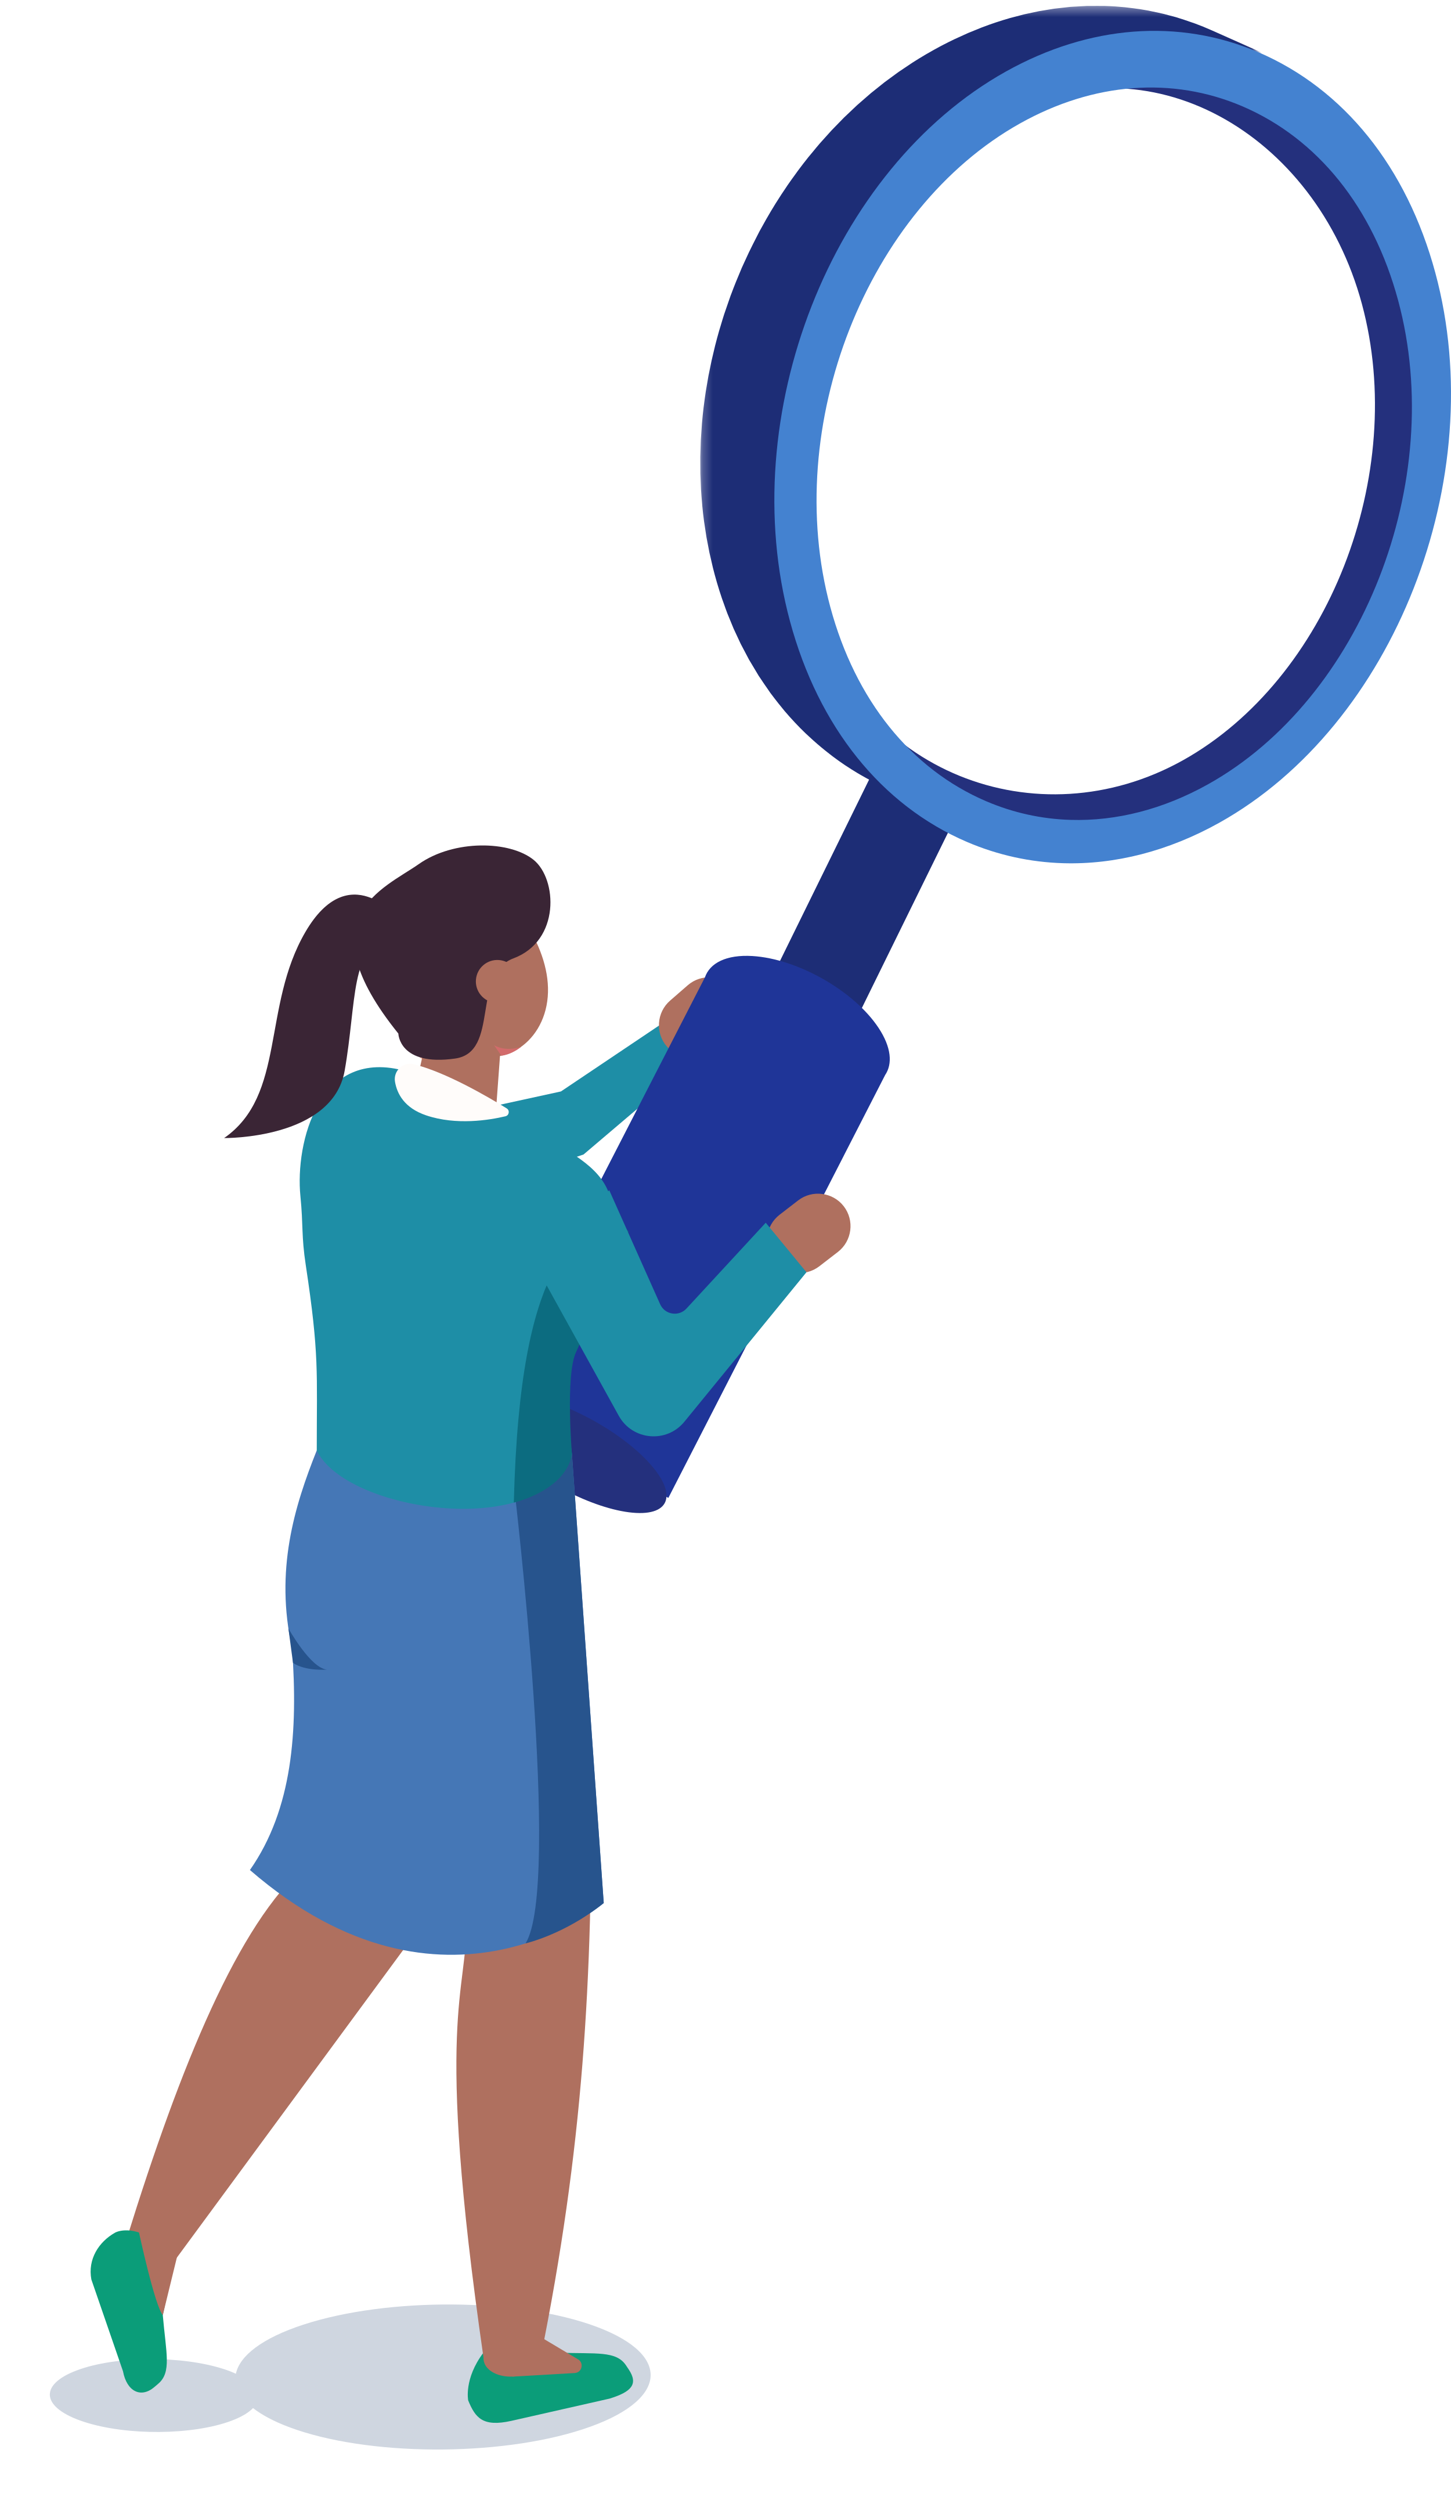
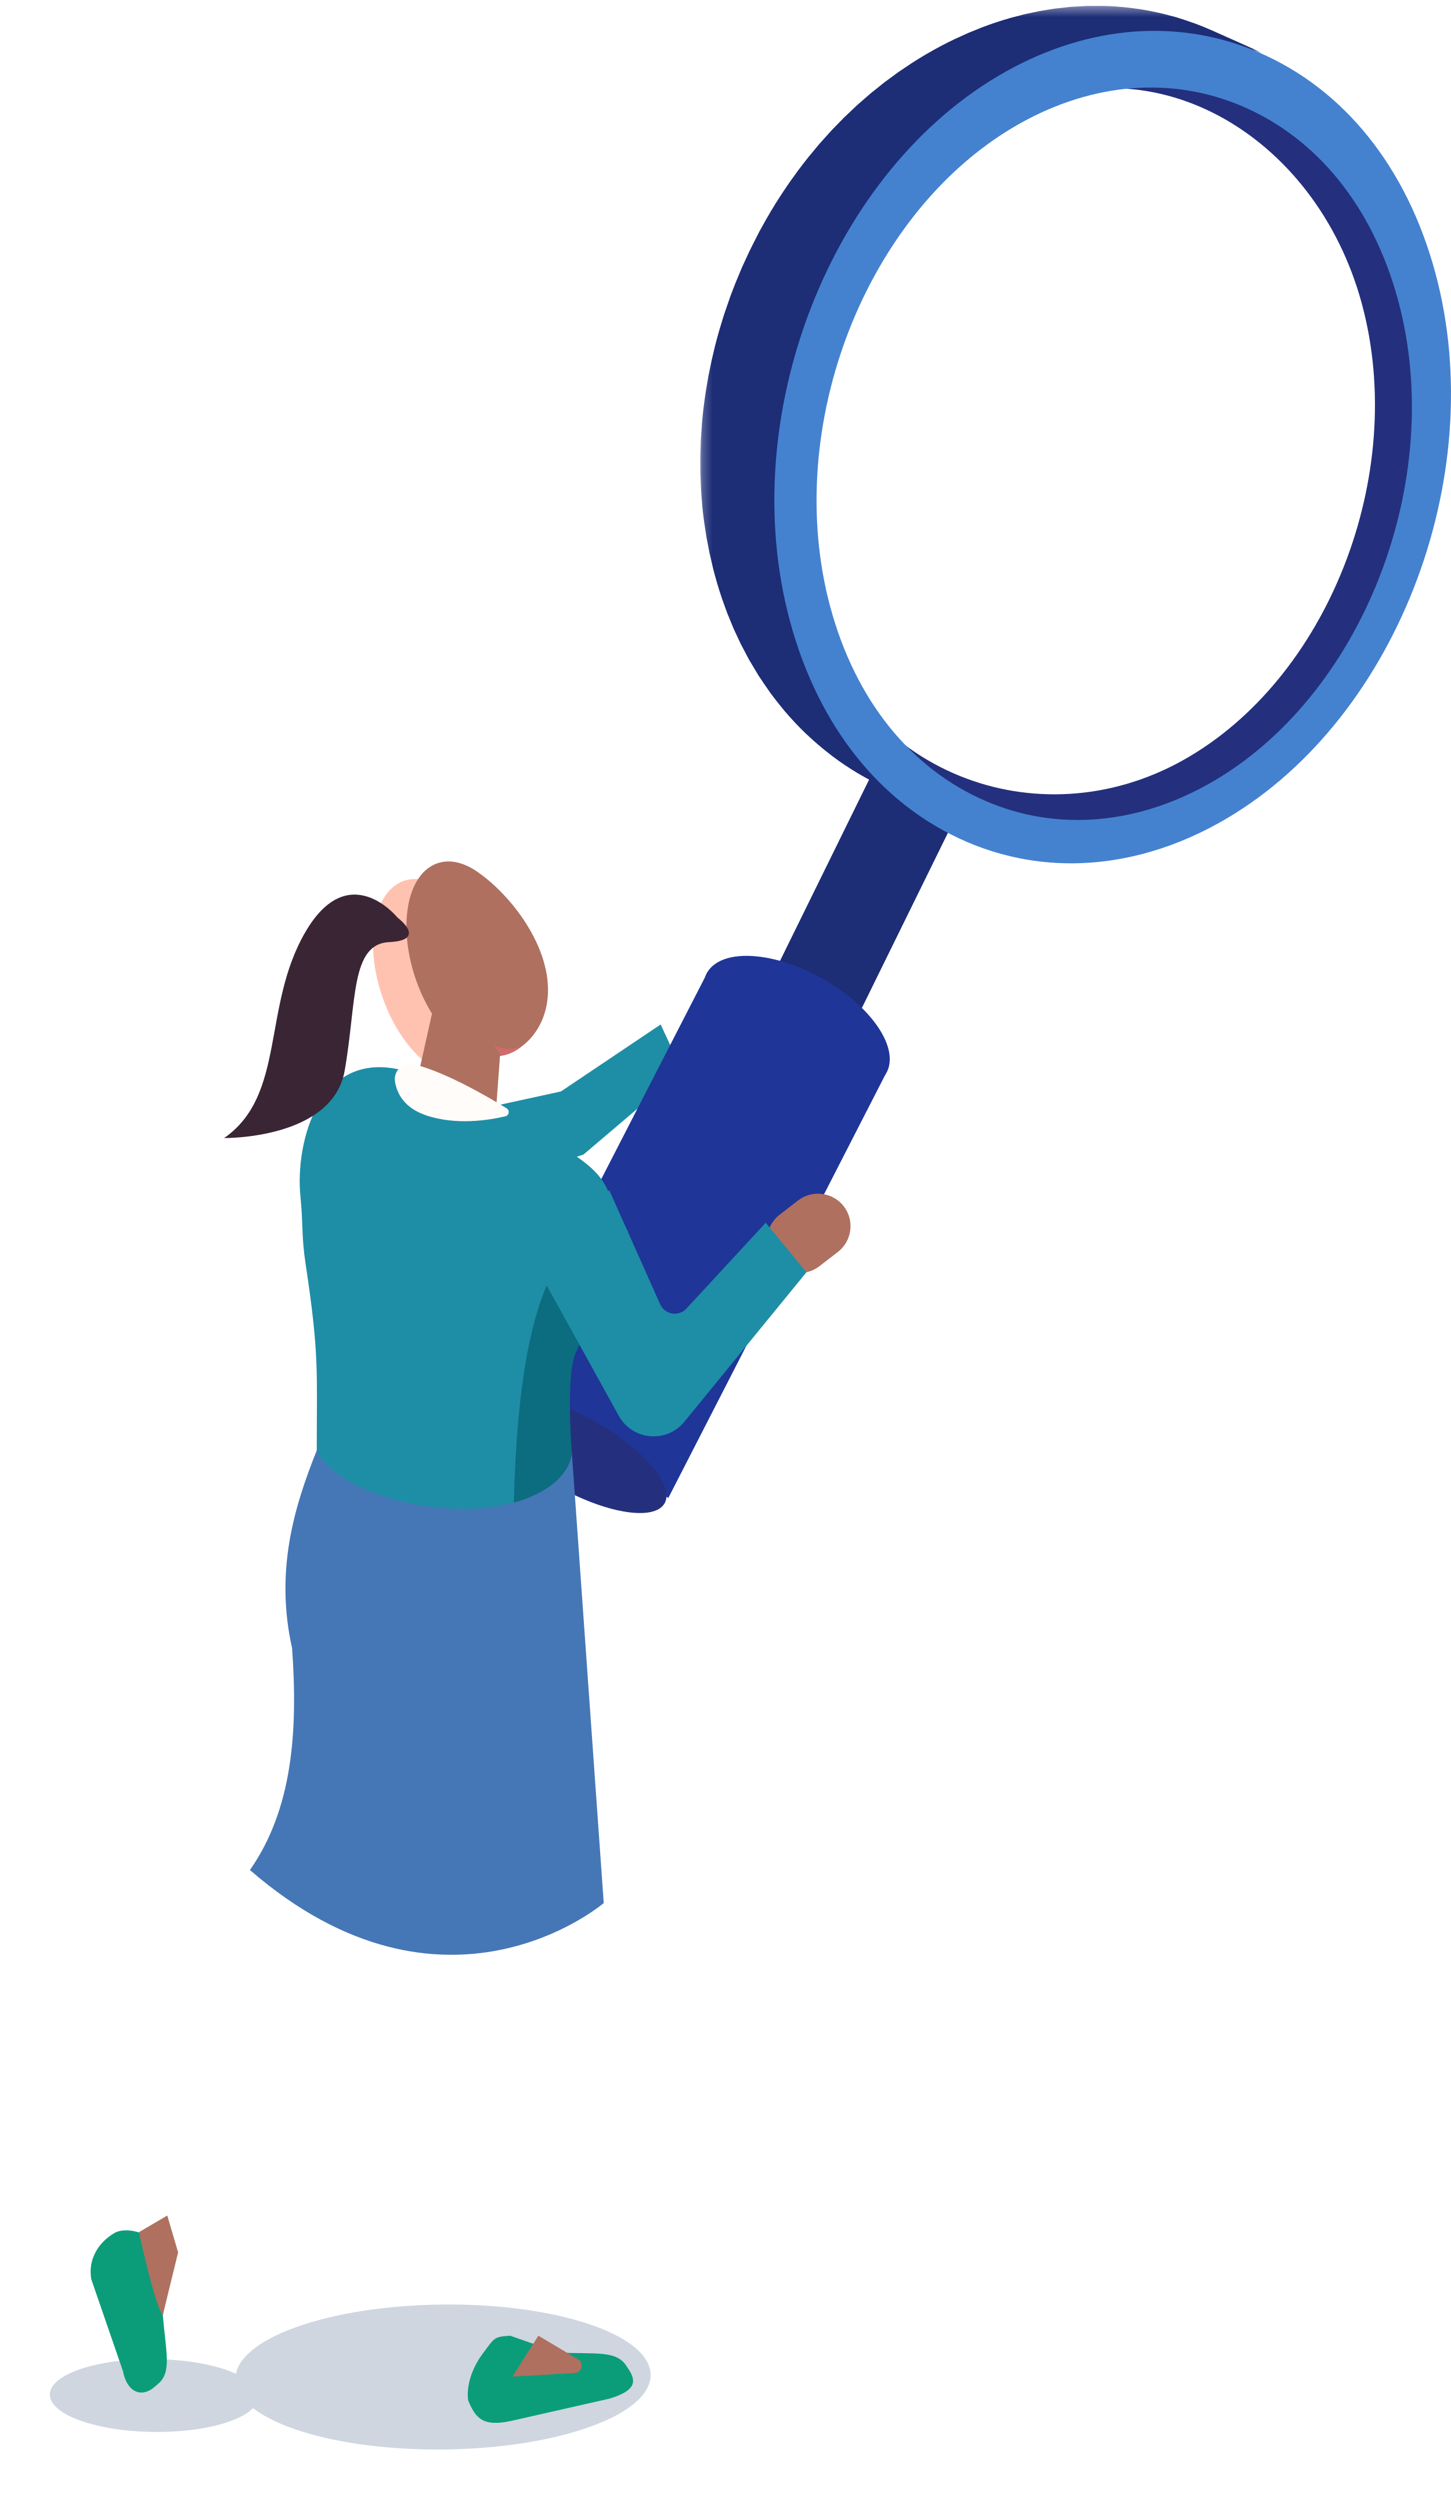
<svg xmlns="http://www.w3.org/2000/svg" xmlns:xlink="http://www.w3.org/1999/xlink" width="148" height="255" viewBox="0 0 148 255">
  <defs>
    <polygon id="img-searchinglady-a" points=".056 .375 56.773 .375 56.773 84.175 .056 84.175" />
    <filter id="img-searchinglady-c" width="119.6%" height="181.1%" x="-9.8%" y="-40.6%" filterUnits="objectBoundingBox">
      <feGaussianBlur in="SourceGraphic" stdDeviation="2" />
    </filter>
  </defs>
  <g fill="none" fill-rule="evenodd" transform="matrix(-1 0 0 1 148 0)">
    <polygon fill="#1E8EA6" points="80.615 104.486 90.784 111.316 98.529 113.005 95.59 120.151 88.476 117.744 78.423 109.202" />
    <g transform="translate(0 .226)">
-       <path fill="#AF705F" d="M73.168,100.583 L73.168,100.583 C74.366,99.208 76.472,99.061 77.849,100.258 L79.654,101.828 C81.031,103.027 81.178,105.134 79.979,106.511 C78.78,107.887 76.674,108.034 75.298,106.837 L73.493,105.267 C72.115,104.068 71.969,101.961 73.168,100.583" />
      <path d="M66.052,44.33 C70.851,68.988 54.349,82.906 36.759,83.156 C19.168,83.407 3.764,66.43 2.352,45.237 C0.939,24.044 14.055,6.661 31.645,6.411 C49.236,6.161 61.995,23.482 66.052,44.33" />
      <polygon fill="#1D2D76" points="70.813 102.605 64.274 111.091 49.727 81.488 57.585 75.686" />
-       <path fill="#1F3598" d="M94.13,134.566 L94.14,134.561 L76.107,99.473 L76.105,99.474 C75.609,97.991 73.914,97.12 71.259,97.279 C66.633,97.557 60.866,100.846 58.376,104.625 C57.088,106.581 56.939,108.28 57.727,109.43 L57.725,109.431 L61.942,117.656 L61.94,117.657 L79.829,152.545 L98.355,142.787 L94.13,134.566 Z" />
+       <path fill="#1F3598" d="M94.13,134.566 L94.14,134.561 L76.107,99.473 C75.609,97.991 73.914,97.12 71.259,97.279 C66.633,97.557 60.866,100.846 58.376,104.625 C57.088,106.581 56.939,108.28 57.727,109.43 L57.725,109.431 L61.942,117.656 L61.94,117.657 L79.829,152.545 L98.355,142.787 L94.13,134.566 Z" />
      <path fill="#24307D" d="M94.691 142.043C98.835 141.51 99.769 143.758 96.777 147.063 93.784 150.368 88 153.479 83.855 154.011 79.711 154.544 78.777 152.297 81.769 148.992 84.761 145.687 90.547 142.577 94.691 142.043M65.374 61.186C60.66 78.639 42.152 85.58 27.352 77.321 12.552 69.061 4.376 48.218 9.09 30.765 13.804 13.311 30.968 3.473 45.768 11.732 60.568 19.991 70.088 43.732 65.374 61.186M45.937 8.515C28.512-1.209 9.889 7.565 4.339 28.113-1.211 48.661 8.415 73.2 25.839 82.923 43.263 92.647 61.887 83.873 67.437 63.325 72.987 42.777 63.361 18.238 45.937 8.515" />
      <g transform="translate(19.8)">
        <mask id="img-searchinglady-b" fill="#fff">
          <use xlink:href="#img-searchinglady-a" />
        </mask>
        <path fill="#1D2D76" d="M56.591,51.079 C56.632,50.627 56.67,50.175 56.697,49.722 C56.702,49.641 56.702,49.56 56.707,49.479 C56.719,49.264 56.725,49.048 56.733,48.832 C56.744,48.57 56.76,48.308 56.766,48.045 C56.768,47.899 56.766,47.753 56.767,47.607 C56.77,47.373 56.771,47.139 56.77,46.904 C56.77,46.723 56.775,46.543 56.772,46.363 C56.77,46.146 56.758,45.928 56.751,45.712 C56.745,45.477 56.739,45.242 56.729,45.008 C56.724,44.892 56.724,44.776 56.718,44.66 C56.702,44.352 56.677,44.043 56.655,43.735 C56.641,43.535 56.631,43.335 56.614,43.135 C56.61,43.079 56.608,43.023 56.603,42.966 C56.555,42.414 56.498,41.862 56.432,41.311 C56.431,41.304 56.43,41.298 56.429,41.292 C56.423,41.241 56.415,41.191 56.409,41.141 C56.348,40.653 56.282,40.166 56.207,39.68 C56.196,39.603 56.18,39.527 56.168,39.45 C56.139,39.267 56.106,39.084 56.074,38.899 C56.029,38.638 55.988,38.376 55.94,38.115 C55.908,37.948 55.871,37.782 55.838,37.616 C55.798,37.413 55.756,37.211 55.714,37.008 C55.683,36.861 55.656,36.712 55.623,36.564 C55.558,36.268 55.485,35.974 55.414,35.68 C55.377,35.524 55.341,35.367 55.303,35.211 C55.289,35.155 55.278,35.098 55.263,35.043 C55.133,34.528 54.994,34.015 54.848,33.504 C54.842,33.483 54.834,33.461 54.828,33.439 C54.786,33.292 54.738,33.147 54.695,33 C54.577,32.607 54.462,32.214 54.335,31.823 C54.315,31.762 54.292,31.701 54.272,31.64 C54.166,31.318 54.052,31 53.941,30.681 C53.851,30.426 53.768,30.168 53.675,29.914 C53.658,29.867 53.637,29.823 53.62,29.776 C53.314,28.952 52.985,28.137 52.638,27.329 C52.608,27.261 52.584,27.19 52.554,27.122 C52.465,26.918 52.367,26.718 52.276,26.515 C52.125,26.184 51.976,25.853 51.819,25.525 C51.681,25.235 51.537,24.948 51.393,24.661 C51.231,24.337 51.069,24.015 50.901,23.695 C50.846,23.59 50.795,23.482 50.739,23.377 C50.604,23.126 50.462,22.879 50.323,22.63 C50.228,22.46 50.134,22.288 50.038,22.119 C49.733,21.587 49.421,21.06 49.098,20.541 C49.095,20.536 49.092,20.531 49.089,20.527 L49.089,20.526 C49.086,20.521 49.083,20.517 49.08,20.513 C48.711,19.921 48.328,19.338 47.935,18.763 C47.918,18.737 47.902,18.711 47.885,18.685 C47.597,18.267 47.3,17.856 47.001,17.448 C46.941,17.365 46.884,17.28 46.823,17.199 C46.819,17.194 46.816,17.189 46.812,17.184 C46.455,16.703 46.089,16.229 45.715,15.762 C45.695,15.739 45.676,15.717 45.657,15.694 C45.543,15.552 45.423,15.414 45.307,15.274 C45.069,14.984 44.831,14.692 44.586,14.409 C44.54,14.355 44.491,14.305 44.445,14.251 C44.278,14.061 44.107,13.876 43.938,13.688 C43.75,13.48 43.567,13.269 43.377,13.065 C43.306,12.99 43.232,12.918 43.161,12.843 C42.974,12.646 42.784,12.454 42.595,12.261 C42.431,12.095 42.273,11.925 42.107,11.761 C42.013,11.668 41.916,11.581 41.821,11.49 C41.614,11.29 41.405,11.093 41.196,10.897 C41.049,10.761 40.908,10.62 40.761,10.486 C40.645,10.381 40.524,10.282 40.408,10.179 C40.195,9.99 39.981,9.804 39.765,9.619 C39.634,9.507 39.506,9.389 39.374,9.279 C39.232,9.159 39.083,9.048 38.939,8.931 C38.725,8.757 38.511,8.585 38.295,8.416 C38.184,8.329 38.076,8.236 37.963,8.151 C37.781,8.011 37.593,7.88 37.407,7.743 C37.204,7.593 37.002,7.441 36.795,7.294 C36.713,7.236 36.633,7.173 36.549,7.114 C36.298,6.939 36.04,6.772 35.786,6.603 C35.611,6.486 35.439,6.365 35.262,6.251 C35.217,6.222 35.174,6.19 35.128,6.161 C34.664,5.864 34.195,5.576 33.72,5.298 C33.715,5.296 33.711,5.293 33.707,5.291 C33.672,5.271 33.636,5.253 33.602,5.232 C33.171,4.983 32.737,4.738 32.297,4.505 C32.187,4.446 32.075,4.388 31.964,4.33 C31.603,4.143 31.242,3.963 30.88,3.789 C30.742,3.723 30.604,3.665 30.467,3.601 C30.279,3.513 30.091,3.428 29.903,3.345 C29.758,3.28 29.612,3.208 29.467,3.146 C29.233,3.045 28.999,2.956 28.764,2.861 C28.597,2.793 28.428,2.722 28.26,2.656 C28.191,2.629 28.122,2.599 28.053,2.572 C27.583,2.392 27.112,2.224 26.642,2.067 C26.639,2.067 26.637,2.066 26.634,2.065 C26.153,1.905 25.673,1.756 25.193,1.618 C25.131,1.6 25.068,1.587 25.005,1.569 C24.831,1.521 24.657,1.478 24.483,1.432 C24.236,1.367 23.988,1.297 23.741,1.238 C23.618,1.209 23.495,1.187 23.371,1.159 C23.156,1.11 22.94,1.065 22.724,1.021 C22.557,0.987 22.39,0.945 22.223,0.914 C22.049,0.88 21.874,0.858 21.699,0.828 C21.481,0.79 21.263,0.753 21.044,0.72 C20.928,0.703 20.813,0.679 20.697,0.663 C20.491,0.634 20.286,0.618 20.08,0.594 C19.824,0.563 19.569,0.531 19.314,0.507 C19.225,0.499 19.134,0.485 19.044,0.477 C18.831,0.459 18.621,0.454 18.408,0.441 C18.132,0.423 17.857,0.403 17.582,0.393 C17.501,0.39 17.419,0.381 17.338,0.379 C17.149,0.373 16.964,0.381 16.775,0.379 C16.444,0.375 16.114,0.372 15.785,0.379 C15.692,0.381 15.599,0.376 15.506,0.379 C15.141,0.391 14.776,0.409 14.413,0.434 C14.366,0.438 14.32,0.442 14.273,0.446 C13.997,0.466 13.721,0.487 13.447,0.515 C13.271,0.532 13.099,0.558 12.924,0.579 C12.793,0.594 12.662,0.609 12.531,0.627 C12.052,0.69 11.576,0.762 11.104,0.849 C11.089,0.851 11.074,0.855 11.06,0.858 C10.931,0.882 10.805,0.913 10.677,0.939 C10.281,1.017 9.888,1.1 9.497,1.195 C9.308,1.241 9.12,1.296 8.931,1.346 C8.68,1.413 8.427,1.473 8.18,1.547 C8.116,1.566 8.055,1.59 7.992,1.609 C7.608,1.725 7.23,1.854 6.853,1.986 C6.669,2.05 6.483,2.108 6.3,2.176 C5.744,2.383 5.192,2.605 4.65,2.847 L-4.227,6.798 C-3.684,6.557 -3.133,6.335 -2.576,6.128 C-2.394,6.06 -2.208,6.003 -2.025,5.938 C-1.647,5.806 -1.268,5.677 -0.884,5.56 C-0.574,5.466 -0.261,5.382 0.053,5.298 C0.243,5.248 0.431,5.193 0.622,5.147 C1.011,5.052 1.404,4.969 1.8,4.891 C1.928,4.865 2.054,4.833 2.183,4.809 C2.669,4.719 3.16,4.644 3.653,4.579 C3.785,4.561 3.917,4.546 4.049,4.53 C4.496,4.477 4.945,4.431 5.396,4.398 C5.443,4.395 5.49,4.389 5.536,4.386 C5.991,4.355 6.449,4.341 6.908,4.331 C7.237,4.324 7.568,4.327 7.9,4.33 C8.168,4.333 8.435,4.334 8.705,4.344 C8.98,4.354 9.256,4.374 9.532,4.392 C9.834,4.412 10.136,4.431 10.438,4.459 C10.692,4.483 10.947,4.515 11.202,4.545 C11.523,4.584 11.846,4.624 12.168,4.672 C12.386,4.705 12.604,4.742 12.822,4.779 C13.163,4.838 13.504,4.902 13.847,4.972 C14.064,5.017 14.28,5.062 14.496,5.111 C14.865,5.194 15.235,5.287 15.604,5.383 C15.779,5.43 15.954,5.472 16.129,5.521 C16.672,5.673 17.214,5.836 17.757,6.016 C17.759,6.017 17.76,6.018 17.762,6.018 C17.763,6.018 17.764,6.019 17.765,6.019 C18.305,6.199 18.845,6.399 19.384,6.609 C19.552,6.673 19.719,6.744 19.887,6.813 C20.268,6.967 20.648,7.128 21.028,7.297 C21.215,7.38 21.402,7.465 21.589,7.552 C22.089,7.785 22.589,8.023 23.088,8.282 C23.643,8.57 24.19,8.874 24.731,9.187 C24.763,9.207 24.797,9.223 24.829,9.243 C25.356,9.55 25.874,9.872 26.386,10.204 C26.562,10.317 26.733,10.437 26.907,10.552 C27.247,10.78 27.586,11.01 27.92,11.247 C28.125,11.393 28.327,11.544 28.529,11.694 C28.829,11.916 29.126,12.139 29.419,12.368 C29.636,12.537 29.849,12.709 30.062,12.882 C30.34,13.108 30.615,13.338 30.888,13.57 C31.104,13.755 31.318,13.941 31.531,14.131 C31.797,14.367 32.059,14.607 32.319,14.85 C32.528,15.045 32.738,15.241 32.943,15.441 C33.205,15.694 33.462,15.953 33.717,16.213 C33.907,16.406 34.098,16.599 34.286,16.796 C34.548,17.073 34.803,17.355 35.059,17.638 C35.229,17.826 35.401,18.012 35.569,18.204 C35.861,18.539 36.146,18.881 36.431,19.225 C36.547,19.366 36.666,19.504 36.781,19.645 C37.179,20.14 37.568,20.641 37.946,21.151 C38.005,21.23 38.06,21.313 38.119,21.392 C38.438,21.828 38.753,22.267 39.058,22.714 C39.448,23.284 39.827,23.862 40.193,24.449 C40.2,24.459 40.206,24.469 40.213,24.479 C40.213,24.48 40.215,24.482 40.215,24.483 C40.541,25.005 40.854,25.536 41.161,26.07 C41.258,26.24 41.351,26.412 41.447,26.583 C41.643,26.936 41.836,27.29 42.024,27.647 C42.193,27.966 42.355,28.289 42.516,28.611 C42.66,28.9 42.805,29.188 42.944,29.479 C43.099,29.805 43.248,30.135 43.397,30.465 C43.52,30.736 43.643,31.008 43.761,31.281 C44.108,32.089 44.437,32.904 44.743,33.728 C44.855,34.028 44.958,34.331 45.064,34.633 C45.176,34.953 45.289,35.271 45.395,35.592 C45.543,36.042 45.681,36.493 45.816,36.945 C45.861,37.095 45.909,37.242 45.952,37.392 C46.121,37.979 46.279,38.569 46.427,39.162 C46.466,39.318 46.5,39.475 46.537,39.633 C46.643,40.074 46.743,40.516 46.838,40.96 C46.88,41.163 46.921,41.365 46.961,41.567 C47.046,41.994 47.124,42.423 47.197,42.852 C47.229,43.035 47.262,43.218 47.291,43.402 C47.382,43.968 47.463,44.535 47.533,45.102 C47.539,45.148 47.546,45.195 47.553,45.241 C47.626,45.856 47.687,46.471 47.737,47.088 C47.755,47.288 47.764,47.488 47.778,47.689 C47.808,48.112 47.835,48.535 47.853,48.958 C47.863,49.194 47.868,49.431 47.875,49.666 C47.886,50.063 47.893,50.458 47.893,50.854 C47.894,51.09 47.893,51.324 47.891,51.559 C47.886,51.968 47.873,52.378 47.857,52.787 C47.848,53.001 47.842,53.216 47.83,53.43 C47.802,53.965 47.762,54.498 47.715,55.032 C47.707,55.11 47.704,55.188 47.696,55.266 C47.638,55.875 47.565,56.484 47.482,57.091 C47.458,57.263 47.429,57.435 47.403,57.607 C47.338,58.042 47.267,58.477 47.189,58.91 C47.151,59.118 47.11,59.327 47.069,59.536 C46.988,59.946 46.9,60.355 46.807,60.763 C46.762,60.961 46.718,61.159 46.67,61.356 C46.528,61.938 46.379,62.517 46.211,63.092 C46.036,63.696 45.846,64.289 45.646,64.872 C45.59,65.038 45.528,65.199 45.47,65.364 C45.326,65.764 45.18,66.162 45.026,66.552 C44.936,66.779 44.843,67.001 44.749,67.224 C44.612,67.555 44.471,67.884 44.325,68.208 C44.218,68.446 44.107,68.682 43.994,68.917 C43.852,69.216 43.707,69.511 43.558,69.802 C43.424,70.065 43.286,70.324 43.147,70.582 C43.004,70.845 42.858,71.104 42.71,71.362 C42.535,71.664 42.357,71.962 42.175,72.256 C42.033,72.486 41.889,72.715 41.742,72.94 C41.512,73.293 41.274,73.638 41.034,73.979 C40.882,74.192 40.735,74.41 40.579,74.619 C40.501,74.724 40.421,74.827 40.343,74.931 C40.072,75.285 39.797,75.633 39.515,75.972 C39.46,76.038 39.406,76.107 39.351,76.172 C38.993,76.596 38.628,77.008 38.253,77.408 C38.25,77.411 38.247,77.414 38.245,77.416 C37.87,77.816 37.486,78.201 37.094,78.575 C37.015,78.651 36.933,78.722 36.854,78.796 C36.557,79.074 36.256,79.346 35.951,79.61 C35.828,79.716 35.704,79.82 35.579,79.923 C35.293,80.164 35.002,80.397 34.708,80.624 C34.595,80.711 34.484,80.8 34.37,80.885 C33.969,81.186 33.562,81.478 33.149,81.757 C33.091,81.796 33.031,81.832 32.972,81.871 C32.612,82.11 32.247,82.339 31.879,82.56 C31.744,82.641 31.609,82.719 31.473,82.797 C31.16,82.978 30.844,83.153 30.524,83.322 C30.392,83.391 30.261,83.463 30.128,83.53 C29.686,83.756 29.239,83.973 28.786,84.175 L37.663,80.223 C38.116,80.021 38.563,79.804 39.005,79.579 C39.138,79.511 39.269,79.44 39.401,79.369 C39.72,79.201 40.037,79.026 40.35,78.845 C40.485,78.766 40.621,78.689 40.755,78.609 C41.124,78.387 41.489,78.157 41.848,77.919 C41.907,77.88 41.967,77.844 42.025,77.805 C42.439,77.526 42.846,77.235 43.247,76.933 C43.361,76.848 43.472,76.759 43.584,76.672 C43.879,76.444 44.169,76.212 44.456,75.972 C44.581,75.868 44.705,75.764 44.827,75.658 C45.133,75.394 45.434,75.123 45.731,74.845 C45.81,74.77 45.892,74.699 45.971,74.623 C45.994,74.601 46.019,74.58 46.043,74.557 C46.41,74.204 46.769,73.84 47.121,73.465 C47.124,73.462 47.127,73.459 47.129,73.456 C47.481,73.082 47.825,72.697 48.161,72.302 C48.184,72.275 48.205,72.247 48.228,72.22 C48.283,72.154 48.337,72.086 48.392,72.019 C48.673,71.68 48.949,71.333 49.219,70.979 C49.298,70.875 49.378,70.772 49.456,70.666 C49.514,70.589 49.574,70.514 49.632,70.435 C49.728,70.303 49.816,70.161 49.91,70.027 C50.151,69.686 50.389,69.341 50.619,68.988 C50.68,68.894 50.747,68.806 50.808,68.712 C50.892,68.58 50.968,68.439 51.051,68.304 C51.233,68.01 51.412,67.712 51.586,67.41 C51.657,67.286 51.735,67.169 51.805,67.044 C51.881,66.909 51.949,66.766 52.023,66.63 C52.163,66.373 52.3,66.113 52.434,65.85 C52.503,65.715 52.578,65.586 52.646,65.449 C52.724,65.291 52.795,65.125 52.871,64.965 C52.983,64.731 53.094,64.495 53.202,64.256 C53.256,64.135 53.316,64.017 53.37,63.895 C53.459,63.691 53.54,63.479 53.626,63.272 C53.719,63.049 53.813,62.827 53.902,62.6 C53.939,62.509 53.978,62.422 54.013,62.331 C54.13,62.029 54.236,61.719 54.346,61.412 C54.404,61.247 54.466,61.086 54.523,60.92 C54.537,60.88 54.553,60.841 54.566,60.8 C54.741,60.286 54.905,59.764 55.061,59.234 C55.07,59.203 55.079,59.172 55.088,59.141 C55.229,58.656 55.36,58.17 55.483,57.681 C55.505,57.589 55.525,57.496 55.547,57.404 C55.594,57.208 55.638,57.01 55.683,56.813 C55.736,56.581 55.794,56.35 55.844,56.117 C55.881,55.94 55.911,55.761 55.945,55.582 C55.987,55.375 56.027,55.167 56.066,54.958 C56.09,54.821 56.12,54.685 56.144,54.547 C56.195,54.25 56.235,53.952 56.28,53.653 C56.306,53.482 56.335,53.311 56.358,53.14 C56.366,53.082 56.377,53.025 56.385,52.967 C56.457,52.429 56.519,51.89 56.571,51.349 C56.572,51.337 56.572,51.325 56.573,51.314 C56.58,51.235 56.584,51.157 56.591,51.079" mask="url(#img-searchinglady-b)" />
      </g>
      <path fill="#4482D0" d="M63.307,61.695 C60.747,71.172 55.101,78.202 47.409,81.493 C44.646,82.675 41.746,83.307 38.797,83.394 C34.138,83.533 29.353,82.314 24.782,79.763 C9.104,71.013 0.406,48.873 5.394,30.408 C7.953,20.932 13.599,13.902 21.292,10.61 C28.419,7.563 36.455,8.176 43.919,12.34 C59.596,21.09 68.295,43.231 63.307,61.695 M45.383,7.059 C36.901,2.326 27.768,1.629 19.668,5.093 C10.924,8.833 4.508,16.824 1.599,27.594 C-4.07,48.579 5.816,73.741 23.634,83.685 C28.828,86.584 34.267,87.969 39.562,87.812 C42.914,87.712 46.21,86.994 49.349,85.652 C58.092,81.911 64.509,73.921 67.419,63.151 C73.087,42.166 63.201,17.002 45.383,7.059" />
      <path fill="#CFD6E0" d="M5.554,2.48 C13.428,-0.465 26.824,-0.559 35.475,2.27 C39.659,3.64 41.96,5.441 42.337,7.27 C42.691,7.111 43.074,6.958 43.509,6.815 C47.856,5.393 54.588,5.44 58.544,6.92 C62.502,8.401 62.185,10.753 57.839,12.175 C53.491,13.597 46.761,13.55 42.803,12.07 C41.778,11.686 41.045,11.243 40.59,10.774 C39.691,11.476 38.459,12.137 36.879,12.728 C29.005,15.673 15.609,15.767 6.958,12.938 C-1.692,10.108 -2.321,5.426 5.554,2.48" filter="url(#img-searchinglady-c)" transform="translate(81.6 234.6)" />
-       <path fill="#AF705F" d="M130.238,230.405 C130.636,233.833 135.05,230.634 135.05,228.021 C129.55,210.33 123.674,195.991 116.852,190.078 L115.201,152.513 L94.237,146.603 L104.54,195.478 L130.238,230.405 Z" />
      <path fill="#0B9D79" d="M95.972,237.991 L90.989,239.726 C87.145,239.858 85.149,239.516 84.15,241.015 L83.867,241.44 C82.869,242.94 83.601,243.723 85.827,244.408 L95.847,246.678 C98.771,247.328 99.517,246.363 100.245,244.593 C100.245,244.593 100.698,242.385 98.695,239.728 C97.553,238.212 97.633,238.098 95.972,237.991" />
-       <path fill="#AF705F" d="M92.873,240.319 C93.968,243.089 98.767,242.483 98.686,240.209 C103.742,205.256 100.289,203.149 100.42,195.521 C100.565,187.001 102.217,177.809 108.26,161.654 L102.824,162.523 C94.169,163.907 87.785,171.341 87.707,180.106 C87.514,201.813 88.562,218.992 92.873,240.319" />
      <path fill="#4577B6" d="M89.662,148.081 L86.42,193.865 C86.42,193.865 102.607,207.739 122.508,190.498 C118.15,184.265 117.607,176.326 118.207,167.878 C119.981,159.938 117.971,153.406 115.691,147.7 L89.662,148.081 Z" />
      <path fill="#FFC2B0" d="M97.005,103.919 C97.413,108.873 100.633,110.886 104.197,108.417 C107.76,105.948 110.317,99.931 109.909,94.977 C109.5,90.024 106.28,88.009 102.717,90.479 C99.153,92.948 96.595,98.965 97.005,103.919" />
      <path fill="#AF705F" d="M92.132,101.445 C92.541,106.399 97.225,109.097 100.789,106.628 C104.352,104.158 106.909,98.141 106.5,93.187 C106.092,88.233 102.871,86.22 99.308,88.689 C95.745,91.158 91.723,96.491 92.132,101.445" />
      <path fill="#AF705F" d="M103.103,117.441 L103.64,117.321 C105.452,116.918 106.604,115.104 106.2,113.292 L103.92,103.074 C103.516,101.262 101.703,100.11 99.891,100.515 L99.354,100.634 C97.542,101.039 96.39,102.852 96.794,104.664 L97.541,114.804 C97.945,116.616 101.291,117.846 103.103,117.441" />
-       <path fill="#3A2535" d="M107.369,105.188 C107.369,105.188 107.303,108.552 101.571,107.733 C96.984,107.078 99.97,99.144 95.619,97.512 C90.832,95.717 91.157,89.425 93.574,87.469 C95.992,85.512 101.686,85.374 105.285,87.902 C108.884,90.431 116.919,93.355 107.369,105.188" />
      <path fill="#AF705F" d="M95.093,100.05 C95.192,101.254 96.249,102.15 97.454,102.051 C98.658,101.951 99.554,100.894 99.455,99.69 C99.356,98.485 98.298,97.589 97.094,97.689 C95.889,97.788 94.994,98.845 95.093,100.05" />
      <path fill="#1E8EA6" d="M115.691,147.7 C115.691,139.661 115.427,137.95 116.811,128.812 C117.276,125.747 117.053,124.837 117.36,121.752 C117.9,116.329 115.487,106.462 106.543,109.036 L105.736,109.598 C104.42,109.948 103.142,110.436 101.931,111.06 C88.865,117.797 83.936,118.594 85.958,126.887 C86.515,133.1 91.597,134.882 89.662,148.081 C92.346,156.945 112.712,154.042 115.691,147.7" />
      <path fill="#D26B6B" d="M96.862,107.446 L97.605,106.372 C97.605,106.372 96.518,107.098 94.838,106.533 C94.838,106.533 95.74,107.318 96.862,107.446" />
      <path fill="#FFFCFA" d="M105.818,108.311 C106.9,108.05 107.895,109.001 107.711,110.099 C107.505,111.317 106.761,112.775 104.537,113.528 C101.456,114.572 98.074,114.011 96.447,113.624 C96.061,113.532 95.984,113.022 96.322,112.814 C98.155,111.68 102.556,109.1 105.818,108.311" />
      <path fill="#0B9D79" d="M130.264,230.699 L131.396,235.892 C131.062,239.754 130.478,241.709 131.857,242.889 L132.248,243.223 C133.627,244.403 135.07,243.682 135.454,241.621 L138.682,232.258 C139.067,230.197 137.933,228.419 136.252,227.476 C136.252,227.476 134.781,226.627 132.331,228.185 C130.717,229.212 130.571,229.051 130.264,230.699" />
      <path fill="#3A2535" d="M107.444,93.37 C107.444,93.37 112.405,87.202 116.849,94.825 C121.292,102.448 118.82,111.448 125.139,115.845 C125.139,115.845 114.082,115.987 112.845,108.976 C111.608,101.964 112.269,96.05 108.307,95.86 C104.346,95.67 107.444,93.37 107.444,93.37" />
      <path fill="#AF705F" d="M95.734 242.165L89.358 241.797C88.6 241.728 88.41 240.707 89.093 240.371L93.083 237.991 95.734 242.165zM133.83 227.432C133.83 227.432 132.221 234.916 131.395 235.892L129.832 229.492 130.938 225.737 133.83 227.432z" />
-       <path fill="#27548D" d="M118.583 165.853C118.583 165.853 116.319 169.932 114.644 170.056 114.644 170.056 116.827 170.244 118.114 169.373L118.583 165.853zM86.42 193.865L89.662 148.08 95.546 151.542C95.546 151.542 90.711 192.152 94.397 197.979 94.397 197.979 90.425 197.085 86.42 193.865" />
      <path fill="#AF705F" d="M61.937,122.803 L61.937,122.803 C63.052,121.36 65.147,121.09 66.591,122.205 L68.485,123.667 C69.93,124.783 70.199,126.878 69.083,128.323 C67.967,129.766 65.873,130.036 64.429,128.92 L62.536,127.459 C61.09,126.343 60.821,124.248 61.937,122.803" />
      <path fill="#0C6C80" d="M89.662,148.081 C89.662,148.081 90.334,140.051 89.256,137.706 C88.179,135.362 83.899,125.383 83.899,125.383 L86.42,122.278 C89.193,127.124 94.954,127.498 95.59,153.02 C95.59,153.02 90.322,151.833 89.662,148.081" />
      <path fill="#1E8EA6" d="M93.721,128.196 L84.885,144.172 C83.496,146.683 80.009,146.998 78.194,144.775 L65.742,129.529 L69.896,124.479 L77.982,133.234 C78.776,134.094 80.19,133.861 80.666,132.793 L85.855,121.169 L93.721,128.196 Z" />
    </g>
  </g>
</svg>